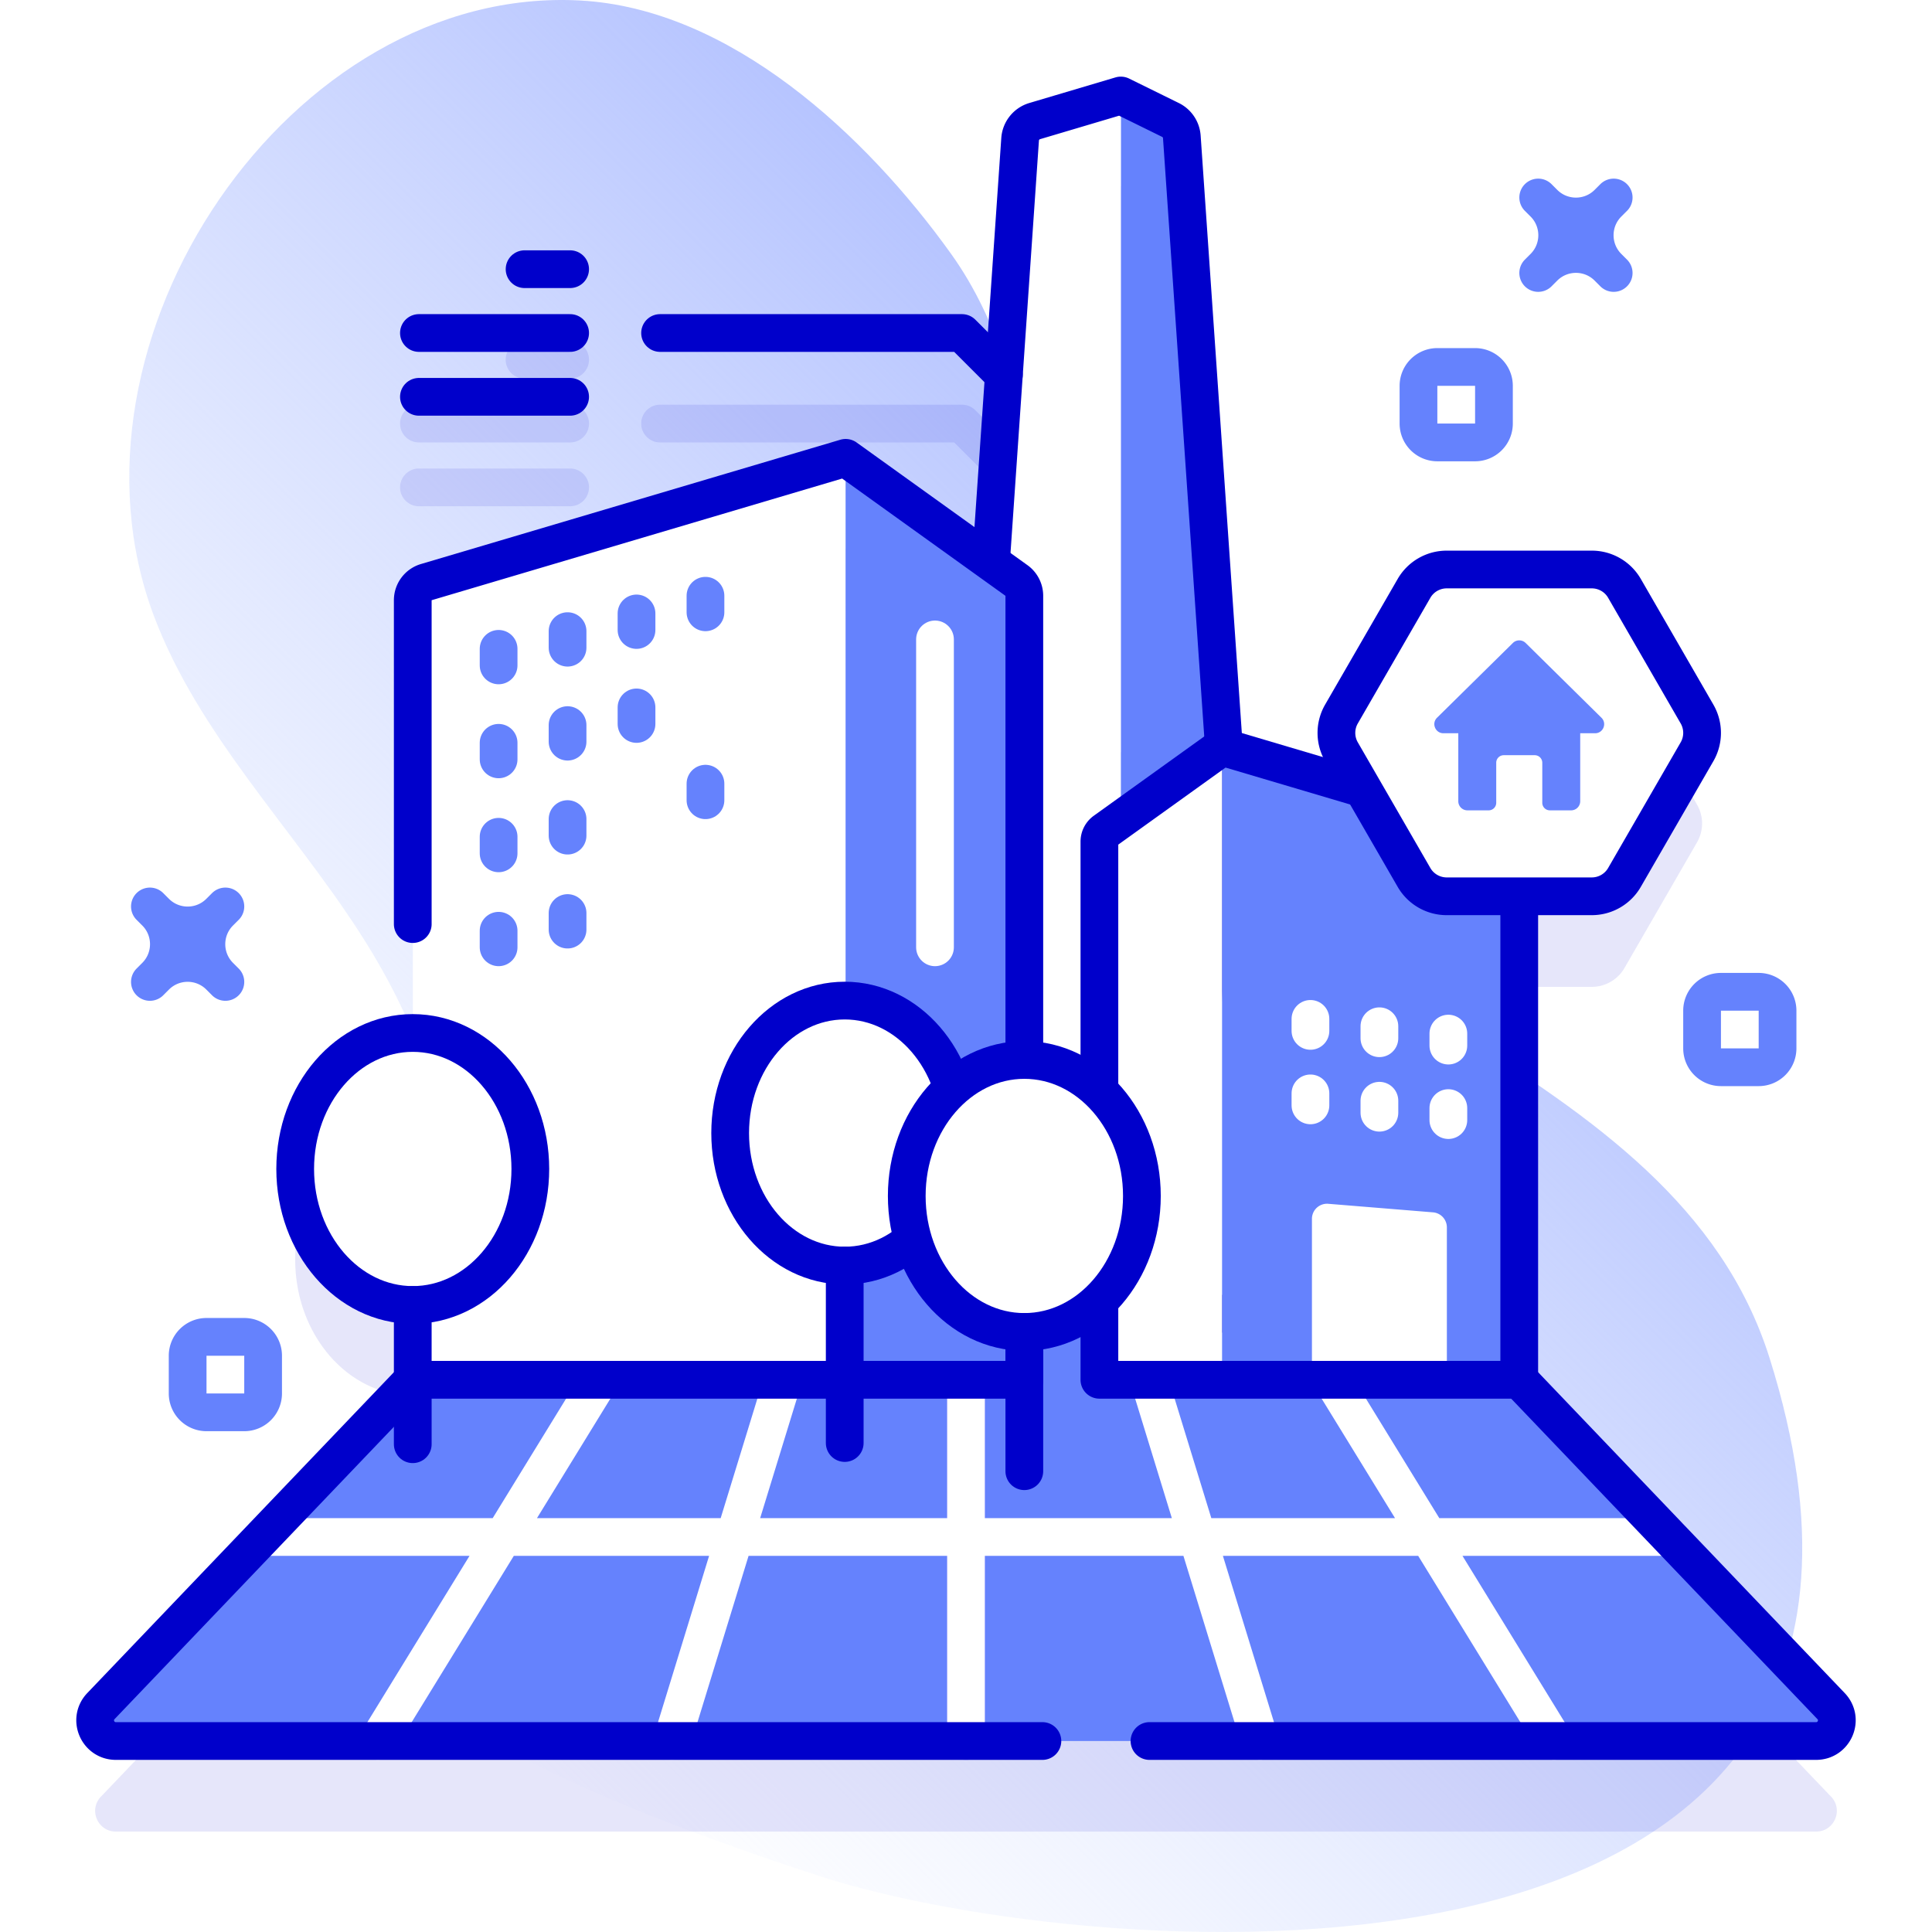
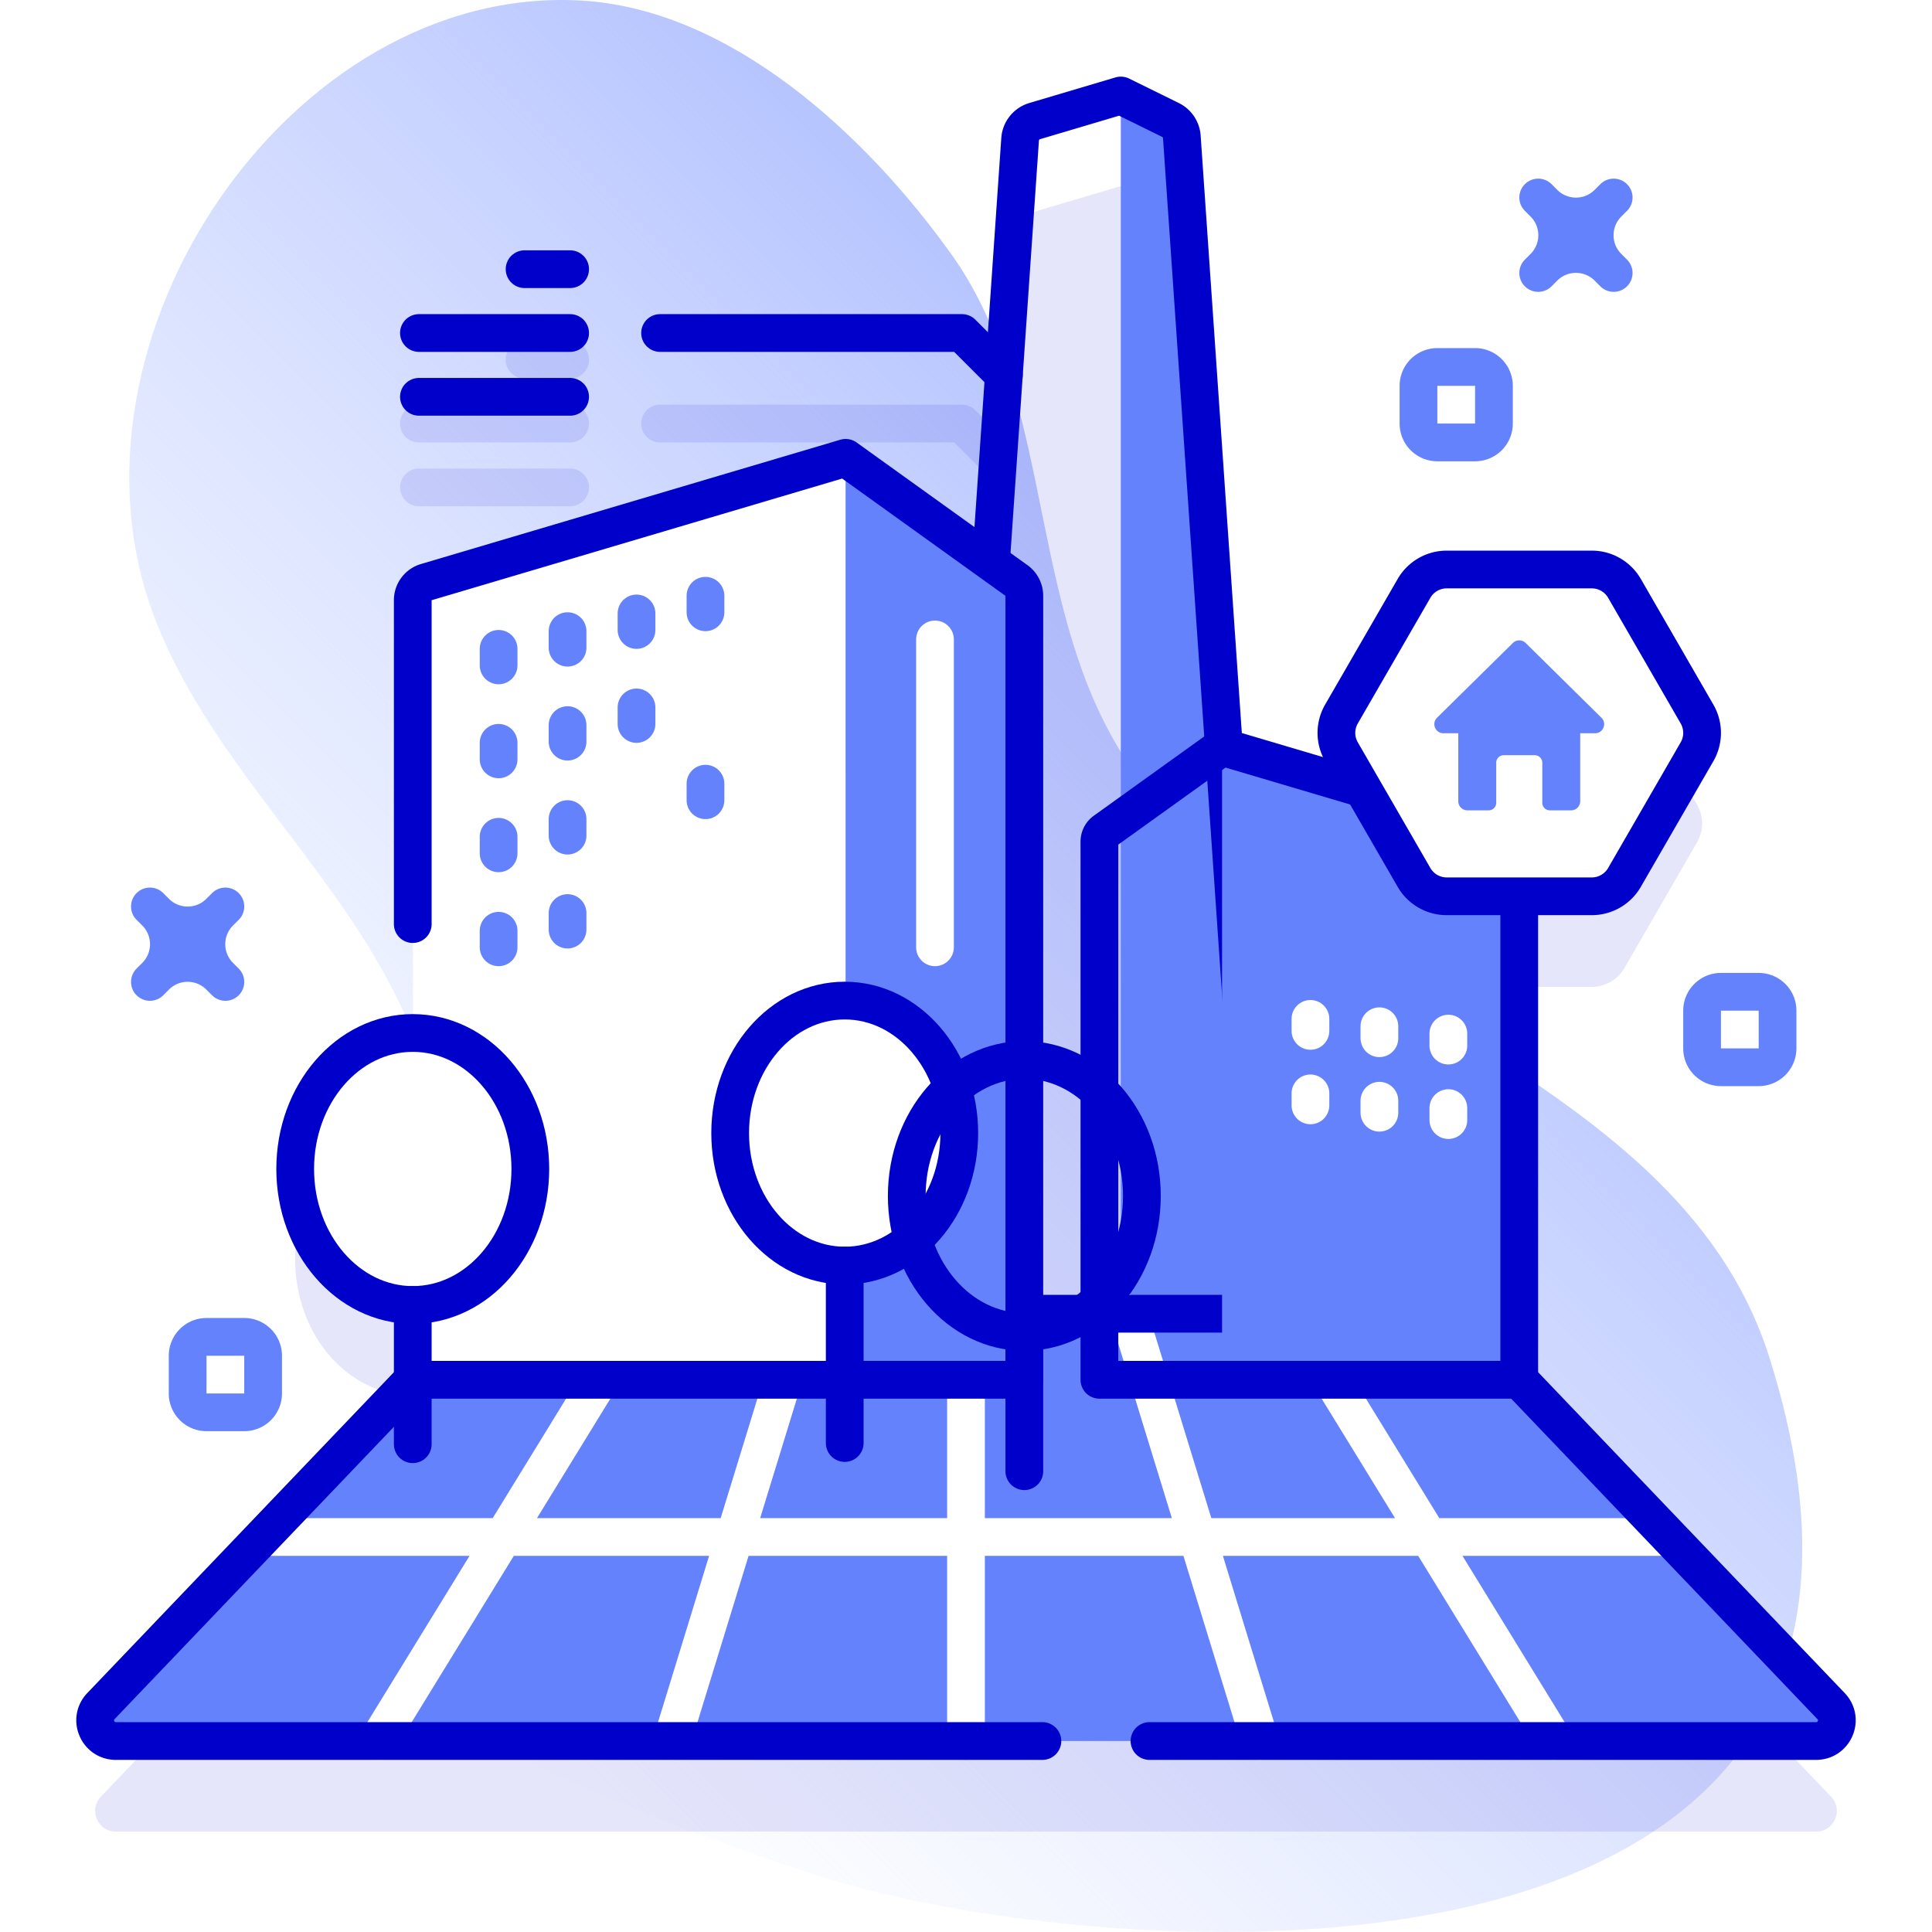
<svg xmlns="http://www.w3.org/2000/svg" version="1.1" width="512" height="512" x="0" y="0" viewBox="0 0 512 512" style="enable-background:new 0 0 512 512" xml:space="preserve" class="">
  <defs>
    <linearGradient id="a" x1="89.767" x2="353.05" y1="427.226" y2="163.943" gradientUnits="userSpaceOnUse">
      <stop offset="0" style="stop-color:#D1DDFF;stop-opacity:0" stop-color="" />
      <stop offset="1" style="stop-color:#B6C4FF" stop-color="#b6c4ff" />
    </linearGradient>
    <linearGradient id="a" x1="89.767" x2="353.05" y1="427.226" y2="163.943" gradientUnits="userSpaceOnUse">
      <stop offset="0" style="stop-color:#D1DDFF;stop-opacity:0" stop-color="" />
      <stop offset="1" style="stop-color:#B6C4FF" stop-color="#b6c4ff" />
    </linearGradient>
  </defs>
  <g>
    <linearGradient id="a" x1="89.767" x2="353.05" y1="427.226" y2="163.943" gradientUnits="userSpaceOnUse">
      <stop offset="0" style="stop-color:#D1DDFF;stop-opacity:0" stop-color="" />
      <stop offset="1" style="stop-color:#B6C4FF" stop-color="#b6c4ff" />
    </linearGradient>
    <path d="M40.805 163.281c11.774 31.21 36.248 55.642 54.364 83.651 89.322 138.099-126.478 169.052 121.816 250.18 72.557 23.708 308.469 42.385 251.977-137.196-25.349-80.582-137.062-94.085-175.442-166.802-20.707-39.233-15.619-89.697-41.429-125.778C229.495 35.749 193.53 2.274 153.725.131 77.037-3.997 13.216 90.153 40.805 163.281z" style="" fill="url(&quot;#a&quot;)" />
    <g style="opacity:0.1;">
      <path d="m485.256 476.135-82.64-86.48V261.527h19.227a9.999 9.999 0 0 0 8.66-5l19.227-33.301a10.002 10.002 0 0 0 0-10l-19.227-33.301a10 10 0 0 0-8.66-5H383.39a9.999 9.999 0 0 0-8.66 5l-19.227 33.301a10.002 10.002 0 0 0 0 10l5.627 9.746-36.78-10.901-11.153-161.804a5.409 5.409 0 0 0-3.006-4.479l-13.165-6.478-22.831 6.783a5.405 5.405 0 0 0-3.853 4.81l-3.848 55.834-8.025-8.025a4.998 4.998 0 0 0-3.536-1.464h-80.008a5 5 0 0 0 0 10h77.937l12.72 12.72-2.965 43.014-38.51-27.652-111.142 32.94a5 5 0 0 0-3.579 4.794v114.689c-17.208 0-31.157 16.135-31.157 36.038 0 19.903 13.95 36.038 31.157 36.038v19.826l-82.642 86.481c-3.326 3.481-.859 9.251 3.955 9.251h450.602c4.814-.001 7.281-5.771 3.955-9.252zM139.02 100.336h12.069a5 5 0 0 0 0-10H139.02a5 5 0 0 0 0 10zM111.02 117.249h40.07a5 5 0 0 0 0-10h-40.07a5 5 0 0 0 0 10z" style="" fill="#0000CB" data-original="#0000cb" />
      <path d="M111.02 134.162h40.07a5 5 0 0 0 0-10h-40.07a5 5 0 0 0 0 10z" style="" fill="#0000CB" data-original="#0000cb" />
    </g>
    <path d="M297.026 357.764h38.331l-22.16-321.497a5.407 5.407 0 0 0-3.006-4.479l-13.165-6.478v332.454z" style="" fill="#6582FD" data-original="#6582fd" class="" />
-     <path d="M297.027 25.31v332.45h-48.8l12.65-183.61 9.46-137.25a5.43 5.43 0 0 1 3.86-4.81l22.83-6.78z" style="" fill="#FFFFFF" data-original="#ffffff" class="" />
    <path d="M297.026 357.764h-48.8l22.115-320.86a5.405 5.405 0 0 1 3.853-4.81l22.831-6.783 13.165 6.478a5.405 5.405 0 0 1 3.006 4.479l22.159 321.498h-38.329" style="stroke-linecap: round; stroke-linejoin: round; stroke-miterlimit: 10;" fill="none" stroke="#0000CB" stroke-width="10px" stroke-linecap="round" stroke-linejoin="round" stroke-miterlimit="10" data-original="#0000cb" class="" />
    <path d="m485.256 452.135-96.132-100.598a10.943 10.943 0 0 0-7.911-3.382H130.786a10.945 10.945 0 0 0-7.911 3.382L26.744 452.135c-3.326 3.481-.859 9.251 3.955 9.251h450.602c4.814 0 7.281-5.77 3.955-9.251z" style="" fill="#6582FD" data-original="#6582fd" class="" />
    <path d="M256 348.155v113.231" style="stroke-linecap: round; stroke-linejoin: round; stroke-miterlimit: 10;" fill="none" stroke="#6C6CFF" stroke-width="10px" stroke-linecap="round" stroke-linejoin="round" stroke-miterlimit="10" data-original="#6c6cff" />
    <path d="M256 348.155v113.231M212.852 348.155l-34.771 113.231M169.704 348.155l-69.543 113.231M342.296 348.155l69.543 113.231M299.148 348.155l34.771 113.231M69.573 407.316h372.854" style="stroke-linecap: round; stroke-linejoin: round; stroke-miterlimit: 10;" fill="none" stroke="#FFFFFF" stroke-width="10px" stroke-linecap="round" stroke-linejoin="round" stroke-miterlimit="10" data-original="#ffffff" />
    <path d="M304.629 461.386h176.672c4.814 0 7.281-5.77 3.955-9.251l-96.132-100.598a10.943 10.943 0 0 0-7.911-3.382H130.786a10.945 10.945 0 0 0-7.911 3.382L26.744 452.135c-3.326 3.481-.859 9.251 3.955 9.251h245.547" style="stroke-linecap: round; stroke-linejoin: round; stroke-miterlimit: 10;" fill="none" stroke="#0000CB" stroke-width="10px" stroke-linecap="round" stroke-linejoin="round" stroke-miterlimit="10" data-original="#0000cb" class="" />
    <path d="M224.106 365.656h-114.72V159.064a5 5 0 0 1 3.579-4.794l111.141-32.939v244.325z" style="" fill="#FFFFFF" data-original="#ffffff" class="" />
    <path d="M224.106 365.656h47.351v-207.76a5 5 0 0 0-2.084-4.061l-45.268-32.504v244.325z" style="" fill="#6582FD" data-original="#6582fd" class="" />
    <path d="M109.385 365.656h162.072v-207.76a5 5 0 0 0-2.084-4.061l-45.268-32.504-111.14 32.939a5 5 0 0 0-3.579 4.794v85.824" style="stroke-linecap: round; stroke-linejoin: round; stroke-miterlimit: 10;" fill="none" stroke="#0000CB" stroke-width="10px" stroke-linecap="round" stroke-linejoin="round" stroke-miterlimit="10" data-original="#0000cb" class="" />
    <path d="M132.137 171.949v4.387M150.41 167.259v4.387M168.683 162.569v4.387M186.957 157.879v4.387M132.137 196.852v4.387M150.41 192.162v4.387M168.683 187.472v4.387M132.137 246.658v4.387M150.41 241.968v4.387M132.137 221.755v4.387M150.41 217.065v4.387M186.957 207.685v4.387" style="stroke-linecap: round; stroke-linejoin: round; stroke-miterlimit: 10;" fill="none" stroke="#6582FD" stroke-width="10px" stroke-linecap="round" stroke-linejoin="round" stroke-miterlimit="10" data-original="#6582fd" class="" />
    <path d="M247.782 169.453v81.592" style="stroke-linecap: round; stroke-linejoin: round; stroke-miterlimit: 10;" fill="none" stroke="#FFFFFF" stroke-width="10px" stroke-linecap="round" stroke-linejoin="round" stroke-miterlimit="10" data-original="#ffffff" />
    <ellipse cx="223.861" cy="300.279" rx="30.359" ry="35.114" style="" fill="#FFFFFF" data-original="#ffffff" class="" />
    <ellipse cx="223.861" cy="300.279" rx="30.359" ry="35.114" style="stroke-linecap: round; stroke-linejoin: round; stroke-miterlimit: 10;" fill="none" stroke="#0000CB" stroke-width="10px" stroke-linecap="round" stroke-linejoin="round" stroke-miterlimit="10" data-original="#0000cb" class="" />
    <path d="M223.861 335.394v47.021" style="stroke-linecap: round; stroke-linejoin: round; stroke-miterlimit: 10;" fill="none" stroke="#0000CB" stroke-width="10px" stroke-linecap="round" stroke-linejoin="round" stroke-miterlimit="10" data-original="#0000cb" class="" />
    <path d="M323.86 365.656h78.756V223.83c0-1.52-1-2.859-2.457-3.291l-76.299-22.613v167.73z" style="" fill="#6582FD" data-original="#6582fd" class="" />
-     <path d="m379.76 321.283-27.758-2.266a4 4 0 0 0-4.325 3.987v42.652h35.758V325.27a4 4 0 0 0-3.675-3.987zM323.86 365.656h-32.507V223.028c0-1.106.532-2.143 1.43-2.788l31.076-22.314v167.73z" style="" fill="#FFFFFF" data-original="#ffffff" class="" />
    <path d="M291.354 365.656V223.028c0-1.106.532-2.143 1.43-2.788l31.076-22.314 76.299 22.613a3.433 3.433 0 0 1 2.457 3.291v141.826H291.354z" style="stroke-linecap: round; stroke-linejoin: round; stroke-miterlimit: 10;" fill="none" stroke="#0000CB" stroke-width="10px" stroke-linecap="round" stroke-linejoin="round" stroke-miterlimit="10" data-original="#0000cb" class="" />
-     <ellipse cx="271.457" cy="316.94" rx="31.157" ry="36.038" style="" fill="#FFFFFF" data-original="#ffffff" class="" />
    <ellipse cx="271.457" cy="316.94" rx="31.157" ry="36.038" style="stroke-linecap: round; stroke-linejoin: round; stroke-miterlimit: 10;" fill="none" stroke="#0000CB" stroke-width="10px" stroke-linecap="round" stroke-linejoin="round" stroke-miterlimit="10" data-original="#0000cb" class="" />
    <path d="M271.457 352.978v36.907" style="stroke-linecap: round; stroke-linejoin: round; stroke-miterlimit: 10;" fill="none" stroke="#0000CB" stroke-width="10px" stroke-linecap="round" stroke-linejoin="round" stroke-miterlimit="10" data-original="#0000cb" class="" />
    <ellipse cx="109.385" cy="309.79" rx="31.157" ry="36.038" style="" fill="#FFFFFF" data-original="#ffffff" class="" />
    <ellipse cx="109.385" cy="309.79" rx="31.157" ry="36.038" style="stroke-linecap: round; stroke-linejoin: round; stroke-miterlimit: 10;" fill="none" stroke="#0000CB" stroke-width="10px" stroke-linecap="round" stroke-linejoin="round" stroke-miterlimit="10" data-original="#0000cb" class="" />
    <path d="M109.385 345.828v36.907" style="stroke-linecap: round; stroke-linejoin: round; stroke-miterlimit: 10;" fill="none" stroke="#0000CB" stroke-width="10px" stroke-linecap="round" stroke-linejoin="round" stroke-miterlimit="10" data-original="#0000cb" class="" />
    <path d="M383.39 150.924h38.453a9.999 9.999 0 0 1 8.66 5l19.227 33.301a10.002 10.002 0 0 1 0 10l-19.227 33.301a10 10 0 0 1-8.66 5H383.39a9.999 9.999 0 0 1-8.66-5l-19.227-33.301a10.002 10.002 0 0 1 0-10l19.227-33.301a9.999 9.999 0 0 1 8.66-5z" style="" fill="#FFFFFF" data-original="#ffffff" class="" />
    <path d="M383.39 150.924h38.453a9.999 9.999 0 0 1 8.66 5l19.227 33.301a10.002 10.002 0 0 1 0 10l-19.227 33.301a10 10 0 0 1-8.66 5H383.39a9.999 9.999 0 0 1-8.66-5l-19.227-33.301a10.002 10.002 0 0 1 0-10l19.227-33.301a9.999 9.999 0 0 1 8.66-5z" style="stroke-linecap: round; stroke-linejoin: round; stroke-miterlimit: 10;" fill="none" stroke="#0000CB" stroke-width="10px" stroke-linecap="round" stroke-linejoin="round" stroke-miterlimit="10" data-original="#0000cb" class="" />
    <path d="M422.709 194.321h-3.936v18.021a2.415 2.415 0 0 1-2.408 2.408h-5.644a2 2 0 0 1-2-2v-10.614a2 2 0 0 0-2-2h-8.206a2 2 0 0 0-2 2v10.614a2 2 0 0 1-2 2h-5.644a2.415 2.415 0 0 1-2.408-2.408v-18.021h-3.936c-2.155 0-3.226-2.612-1.697-4.117l20.103-19.814a2.413 2.413 0 0 1 3.371 0l20.091 19.814c1.54 1.505.469 4.117-1.686 4.117z" style="" fill="#6582FD" data-original="#6582fd" class="" />
    <path d="M383.829 293.655v3.179M365.556 291.706v3.179M347.282 289.757v3.178M383.829 273.915v3.179M365.556 271.966v3.178M347.282 270.016v3.179" style="stroke-linecap: round; stroke-linejoin: round; stroke-miterlimit: 10;" fill="none" stroke="#FFFFFF" stroke-width="10px" stroke-linecap="round" stroke-linejoin="round" stroke-miterlimit="10" data-original="#ffffff" />
    <path d="M174.927 88.25h80.01l11.1 11.1M151.089 71.337H139.02M151.089 88.249H111.02M151.089 105.162H111.02" style="stroke-linecap: round; stroke-linejoin: round; stroke-miterlimit: 10;" fill="none" stroke="#0000CB" stroke-width="10px" stroke-linecap="round" stroke-linejoin="round" stroke-miterlimit="10" data-original="#0000cb" class="" />
    <path d="M49.727 369.281v-10a5 5 0 0 1 5-5h10a5 5 0 0 1 5 5v10a5 5 0 0 1-5 5h-10a5 5 0 0 1-5-5zM451.069 277.833v-10a5 5 0 0 1 5-5h10a5 5 0 0 1 5 5v10a5 5 0 0 1-5 5h-10a5 5 0 0 1-5-5zM375.912 112.249v-10a5 5 0 0 1 5-5h10a5 5 0 0 1 5 5v10a5 5 0 0 1-5 5h-10a5 5 0 0 1-5-5zM59.727 260.221l-1.512-1.512c-4.688-4.688-4.688-12.288 0-16.976l1.512-1.512-1.512 1.512c-4.688 4.688-12.288 4.688-16.976 0l-1.512-1.512 1.512 1.512c4.688 4.688 4.688 12.288 0 16.976l-1.512 1.512 1.512-1.512c4.688-4.688 12.288-4.688 16.976 0l1.512 1.512zM427.642 72.341l-1.512-1.512c-4.688-4.688-4.688-12.288 0-16.976l1.512-1.512-1.512 1.512c-4.688 4.688-12.288 4.688-16.976 0l-1.512-1.512 1.512 1.512c4.688 4.688 4.688 12.288 0 16.976l-1.512 1.512 1.512-1.512c4.688-4.688 12.288-4.688 16.976 0l1.512 1.512z" style="stroke-linecap: round; stroke-linejoin: round; stroke-miterlimit: 10;" fill="none" stroke="#6582FD" stroke-width="10px" stroke-linecap="round" stroke-linejoin="round" stroke-miterlimit="10" data-original="#6582fd" class="" />
  </g>
</svg>